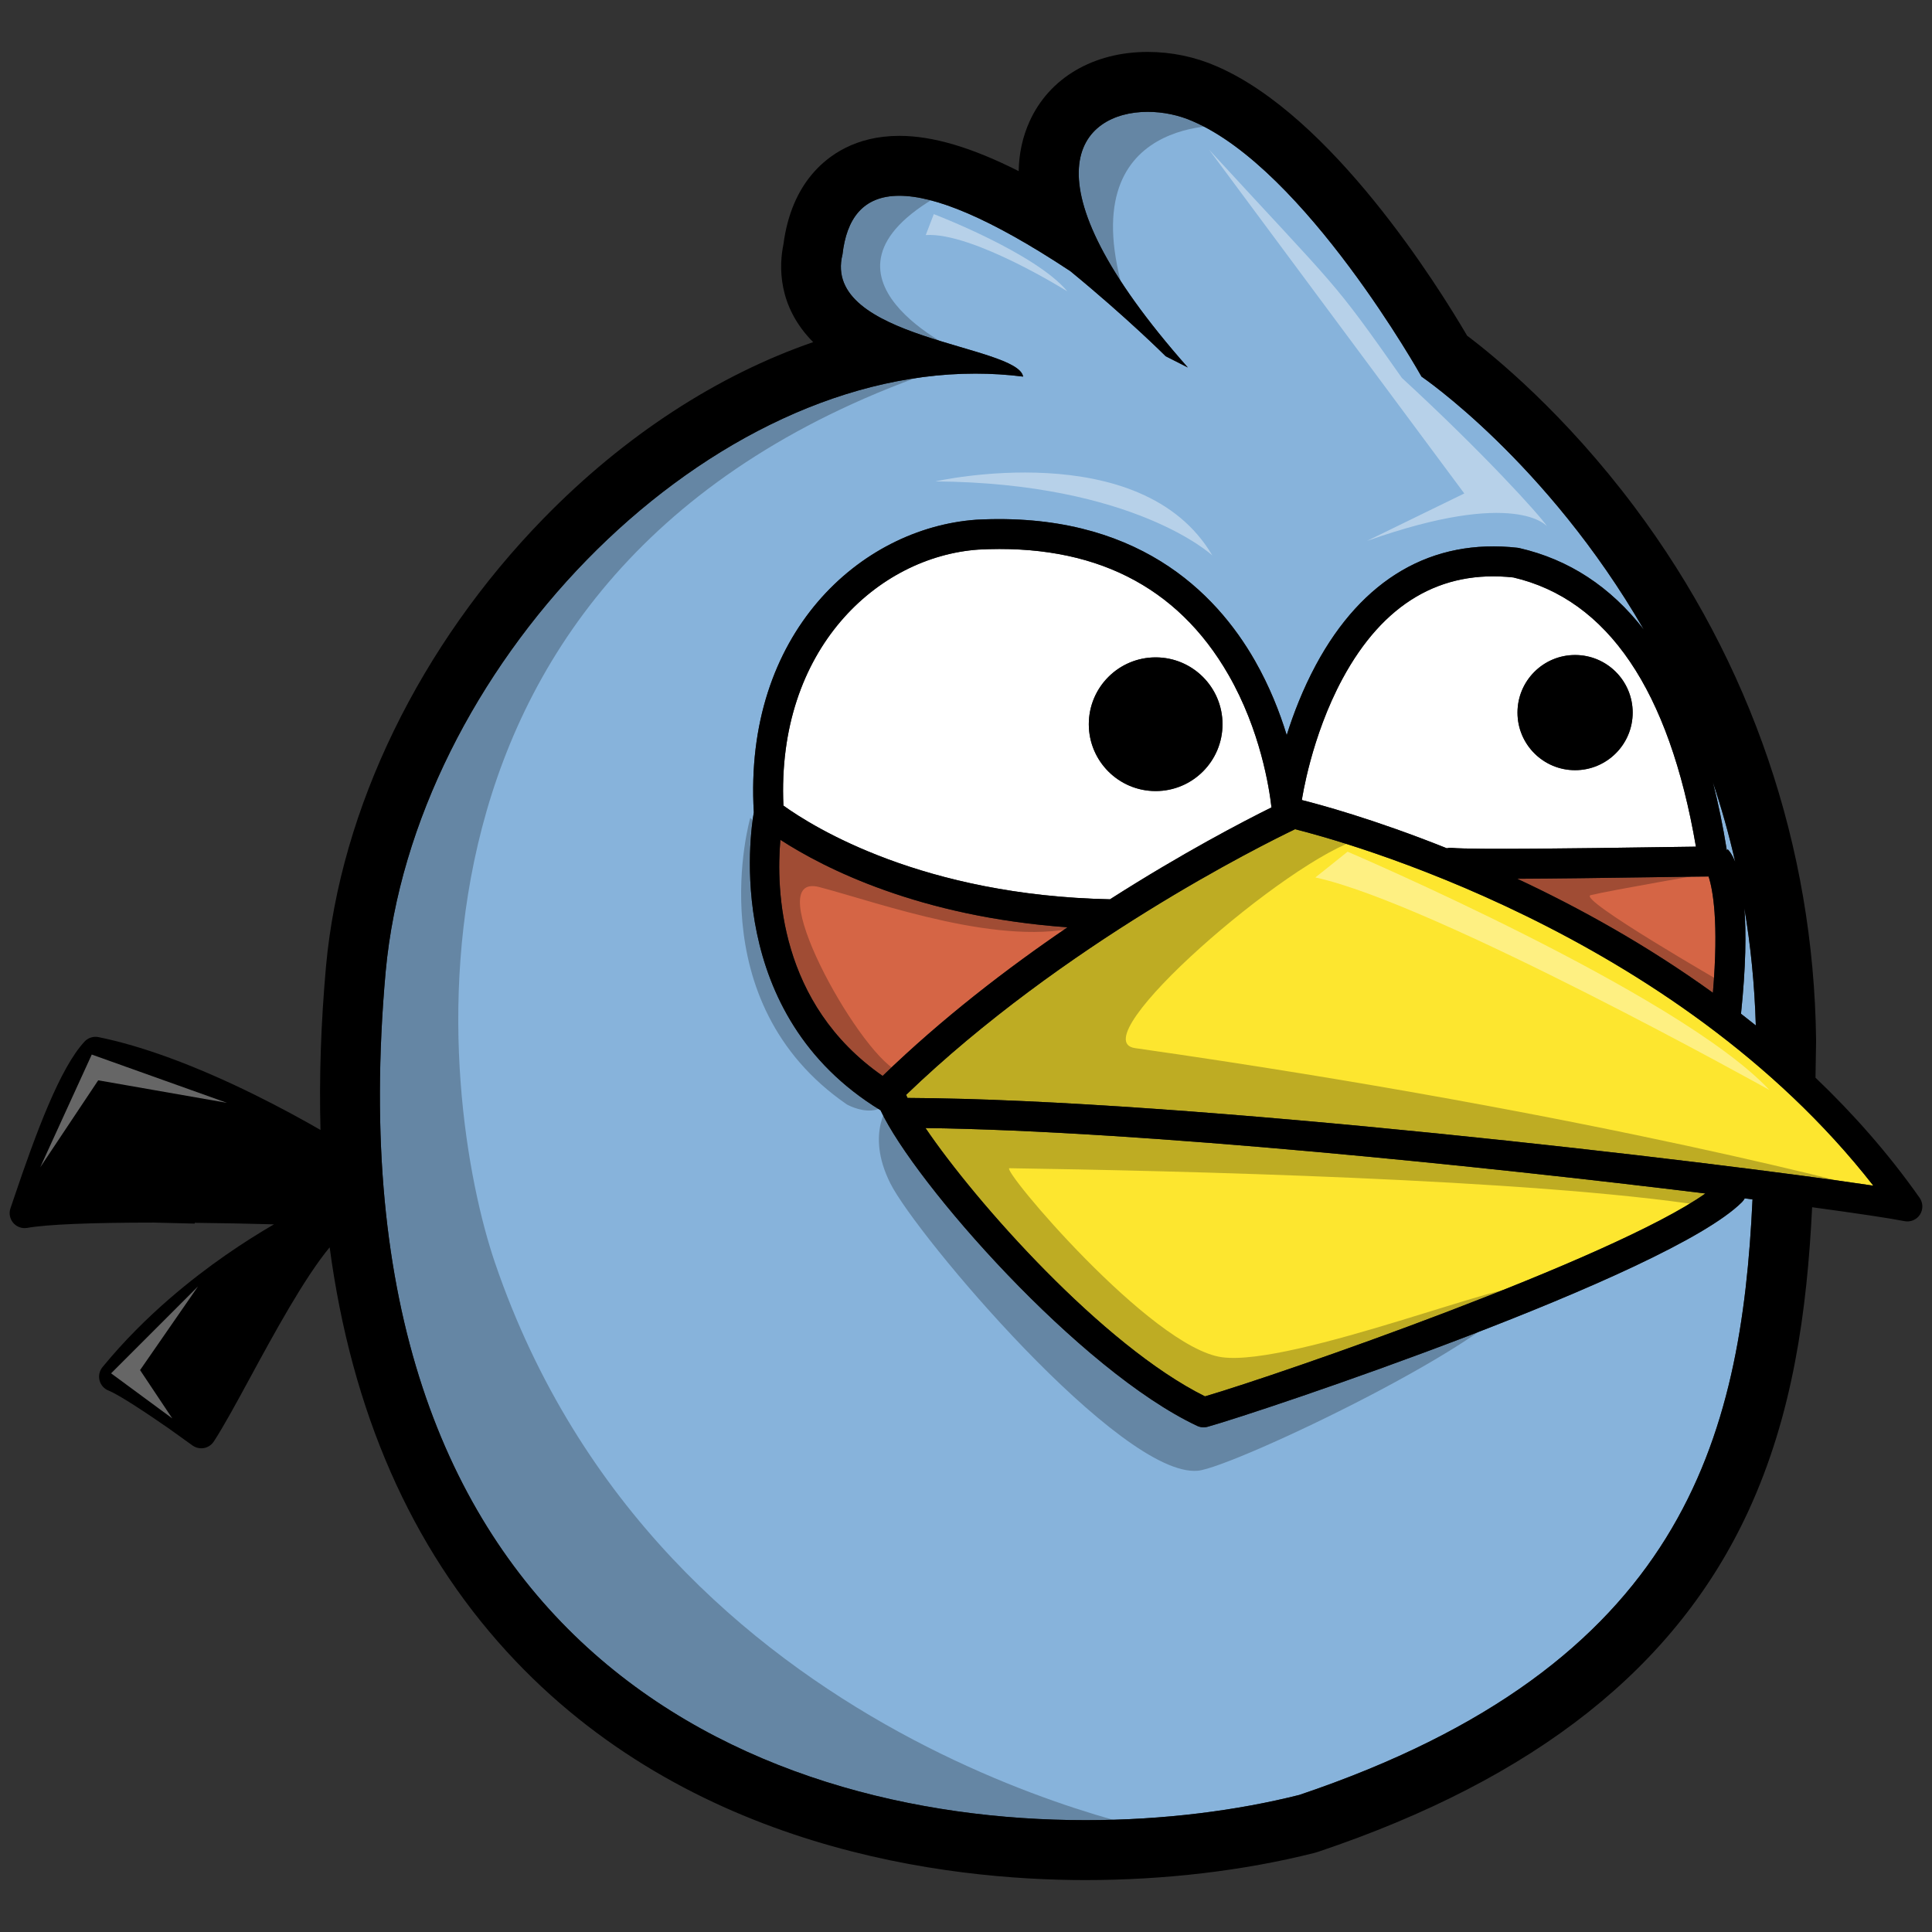
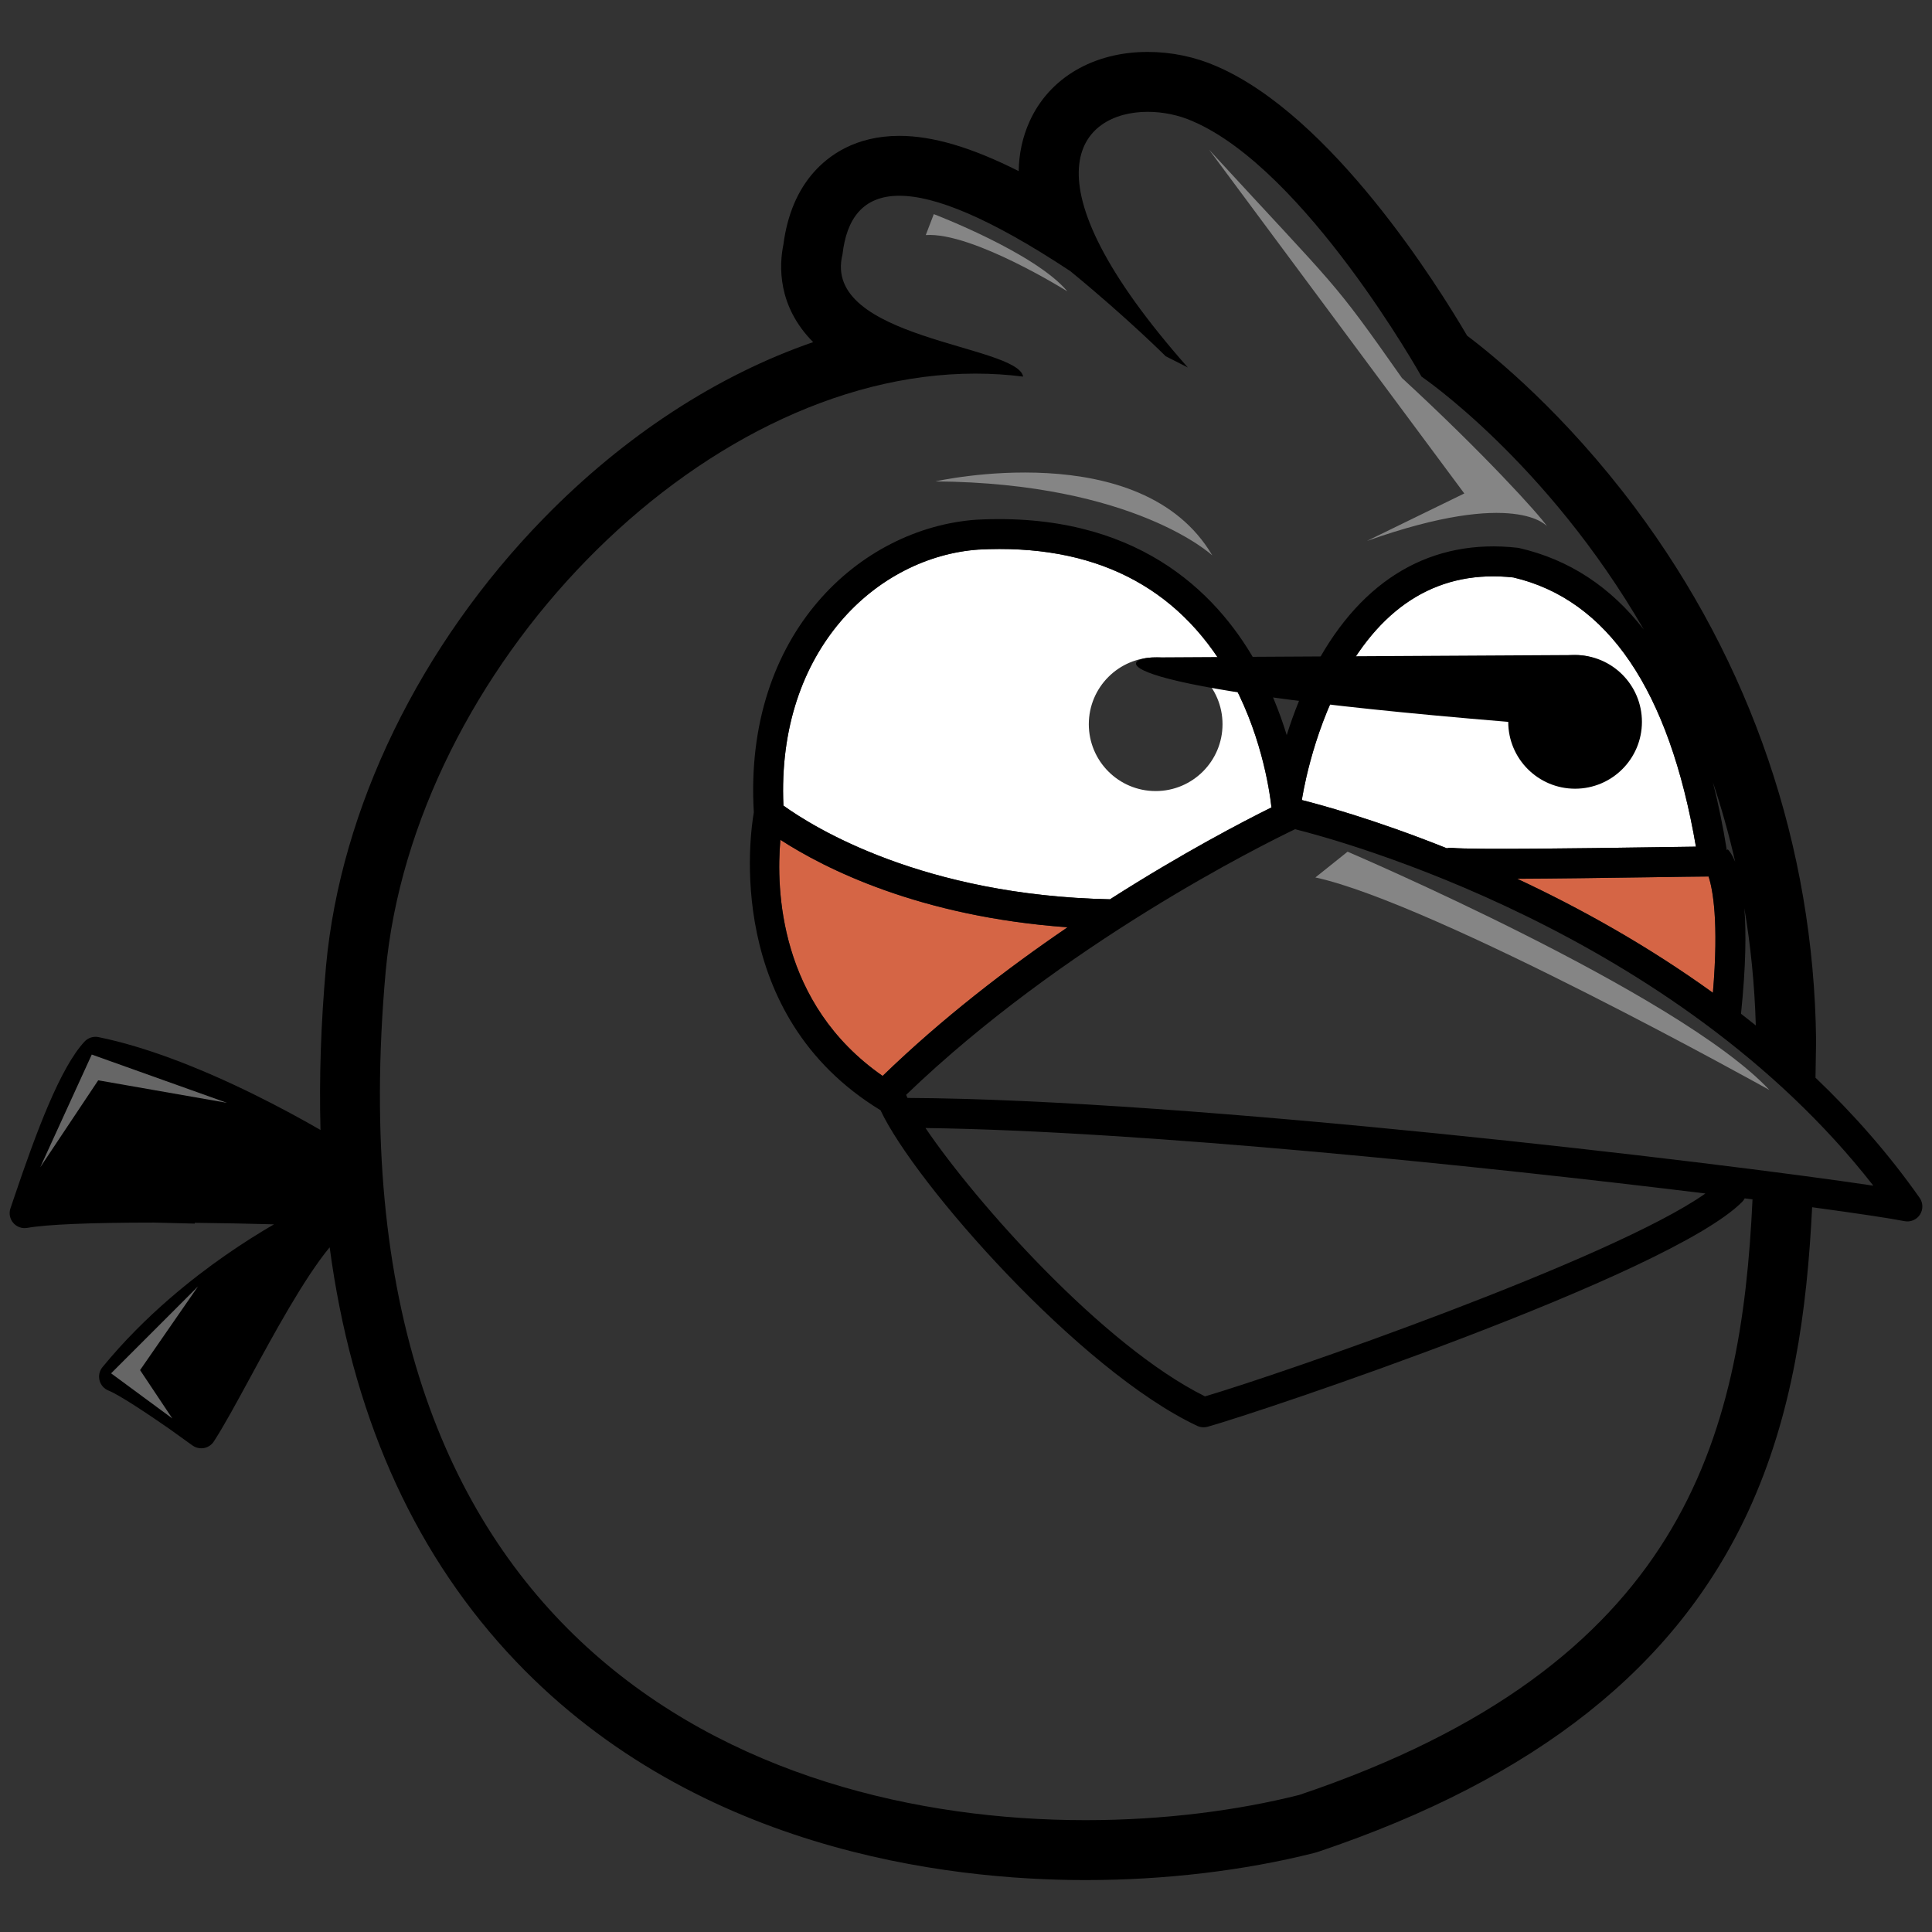
<svg xmlns="http://www.w3.org/2000/svg" version="1.1" id="Layer_2" x="0px" y="0px" width="200px" height="200px" viewBox="0 0 200 200" style="enable-background:new 0 0 200 200;" xml:space="preserve">
  <rect x="0" y="0" width="200" height="200" fill="#333333" stroke="none" />
-   <path id="color5" style="fill:#FDE62F;" d="M95.807,116.773c22.439,0.297,58.05,3.99,80.737,6.776  c-9.638,6.812-44.095,18.742-51.804,21.002C114.148,139.291,100.991,124.432,95.807,116.773z M93.802,113.338  c0.042,0.1,0.089,0.207,0.143,0.32c29.288,0.135,83.851,6.664,99.98,9.082c-20.579-26.364-55.255-35.751-59.858-36.901  C130.682,87.462,110.088,97.667,93.802,113.338z" />
-   <path id="color4" style="fill:#87B3DB;" d="M181.762,106.152c-0.125-4.248-0.537-8.296-1.186-12.145  c0.196,2.522,0.163,6.04-0.349,10.936C180.74,105.34,181.251,105.742,181.762,106.152z M112.377,188.424  c8.137,0,15.764-1.01,22.13-2.613c39.808-13.408,45.761-36.949,46.914-61.647c-0.269-0.035-0.534-0.068-0.81-0.104  c-0.07,0.137-0.163,0.267-0.278,0.381c-7.569,7.568-49.964,21.771-55.319,23.261c-0.137,0.039-0.275,0.057-0.416,0.057  c-0.227,0-0.451-0.049-0.66-0.145c-12.199-5.742-29.241-25.121-32.785-32.676c-16.26-9.9-13.493-28.694-13.116-30.837  C76.943,65.569,89.06,54.661,101.07,53.801c16.468-0.872,24.77,7.458,28.844,14.603c1.516,2.659,2.563,5.328,3.287,7.694  c0.689-2.196,1.667-4.744,3.023-7.267c4.808-8.931,12.021-13.122,20.873-12.125c0.06,0.007,0.116,0.017,0.174,0.03  c5.152,1.183,9.455,4.008,12.895,8.437c-10.064-17.412-23.012-26.187-23.012-26.187s-11.996-21.434-23.711-26.447  c-1.395-0.616-3.03-0.962-4.631-0.962c-7.019-0.001-13.361,6.663,4.153,26.465l-2.292-1.163c0,0-3.972-3.972-9.882-8.816  c-8.405-5.556-14.04-7.798-17.696-7.798c-3.803,0-5.466,2.426-5.881,6.073c-2.198,8.798,18.146,9.349,18.698,12.648  c-1.642-0.209-3.292-0.31-4.942-0.31c-28.768-0.002-58.187,30.818-61.047,61.898C33.693,169.992,77.634,188.424,112.377,188.424z   M178.857,87.923c0.184,0.187,0.475,0.569,0.77,1.295c-0.65-2.865-1.428-5.611-2.307-8.232c0.561,2.199,1.041,4.544,1.441,7.03  L178.857,87.923z" />
  <path id="color3" style="fill:#FFFFFF;" d="M131.623,83.583c-0.229-2.014-1.15-7.986-4.454-13.734  c-5.304-9.229-14.019-13.593-25.905-12.955c-10.39,0.745-20.89,10.271-20.164,26.5c3.153,2.27,14.453,9.298,33.808,9.699  C122.45,88.273,128.769,84.996,131.623,83.583z M112.713,74.971c0-3.823,3.098-6.92,6.92-6.92c3.823,0,6.922,3.098,6.922,6.92  c0,3.822-3.099,6.92-6.922,6.92C115.81,81.891,112.713,78.794,112.713,74.971z M156.664,59.778  c-7.527-0.818-13.475,2.699-17.673,10.456c-3.271,6.046-4.209,12.493-4.218,12.557c-0.002,0.01-0.006,0.019-0.008,0.029  c1.709,0.427,7.414,1.951,15.006,4.991c0.16-0.037,0.326-0.056,0.498-0.04c2.233,0.209,13.811,0.04,20.726-0.062  c1.802-0.026,3.373-0.049,4.567-0.063C172.783,71.438,166.43,62.065,156.664,59.778z M169.014,73.768  c0,3.293-2.668,5.961-5.962,5.961c-3.294,0-5.961-2.667-5.961-5.961c0-3.294,2.667-5.961,5.961-5.961  C166.346,67.807,169.014,70.473,169.014,73.768z" />
  <path id="color2" style="fill:#D56545;" d="M80.785,86.937c4.561,2.958,14.379,7.958,29.726,9.057  c-6.256,4.258-13.005,9.439-19.142,15.386C80.616,103.904,80.34,92.02,80.785,86.937z M157.06,90.968  c6.349,2.966,13.39,6.845,20.258,11.802c0.629-7.385-0.02-10.726-0.445-12.037c-1.193,0.007-3.277,0.038-5.831,0.075  C165.861,90.885,160.911,90.952,157.06,90.968z" />
-   <path id="color1" d="M163.052,67.807c3.292,0,5.962,2.668,5.962,5.961c0,3.292-2.67,5.961-5.962,5.961  c-3.292,0-5.961-2.669-5.961-5.961C157.091,70.476,159.76,67.807,163.052,67.807z M119.633,68.051c3.822,0,6.92,3.099,6.92,6.92  c0,3.822-3.098,6.92-6.92,6.92c-3.822,0-6.92-3.098-6.92-6.92C112.713,71.149,115.81,68.051,119.633,68.051z" />
+   <path id="color1" d="M163.052,67.807c3.292,0,5.962,2.668,5.962,5.961c0,3.292-2.67,5.961-5.962,5.961  c-3.292,0-5.961-2.669-5.961-5.961C157.091,70.476,159.76,67.807,163.052,67.807z c3.822,0,6.92,3.099,6.92,6.92  c0,3.822-3.098,6.92-6.92,6.92c-3.822,0-6.92-3.098-6.92-6.92C112.713,71.149,115.81,68.051,119.633,68.051z" />
  <path id="outline" d="M198.719,123.999c-3.236-4.599-6.895-8.729-10.779-12.436c0.019-1.244,0.037-2.485,0.06-3.727  c0.001-0.063,0.002-0.127,0.001-0.189c-0.241-19.982-6.729-39.044-18.766-55.124c-7.26-9.702-14.519-15.634-17.36-17.774  c-3.019-5.153-14-22.758-25.956-27.898c-2.2-0.965-4.654-1.476-7.102-1.476c-0.002,0-0.002,0-0.002,0  c-5.631,0-10.205,2.691-12.236,7.198c-0.719,1.596-1.096,3.307-1.125,5.141c-4.893-2.471-8.92-3.65-12.354-3.65  c-4.56,0-7.328,2.041-8.848,3.753c-1.688,1.901-2.747,4.41-3.149,7.461c-0.452,2.188-0.644,6.395,3.075,10.139  c-9.856,3.399-19.511,9.644-27.88,18.221C43.469,66.784,35.252,83.684,33.75,100.005c-0.53,5.907-0.718,11.561-0.572,16.968  c-3.723-2.144-9.545-5.232-15.584-7.449v0.01l-0.001-0.01c-2.473-0.908-4.983-1.674-7.401-2.162  c-0.53-0.107-1.076,0.068-1.443,0.465c-2.534,2.73-5.003,9.381-7.294,16.16c-0.142,0.418-0.266,0.787-0.371,1.092  c-0.179,0.52-0.069,1.096,0.288,1.514c0.297,0.346,0.729,0.541,1.178,0.541c0.09,0,0.182-0.008,0.272-0.023  c2.013-0.358,6.545-0.549,13.108-0.549c0.551,0,3.679,0.104,4.236,0.105l-0.012-0.081c2.866,0.03,5.694,0.088,8.209,0.157  c-2.929,1.701-6.827,4.248-10.769,7.658v0.015l-0.001-0.015c-2.381,2.06-4.778,4.434-6.987,7.127  c-0.314,0.383-0.426,0.893-0.302,1.371c0.124,0.478,0.47,0.871,0.931,1.053c1.113,0.439,4.144,2.467,6.359,4.004v0.005  c0.609,0.433,1.142,0.815,1.524,1.093c0.363,0.264,0.648,0.469,0.826,0.594c0.262,0.184,0.573,0.278,0.889,0.278  c0.098,0,0.197-0.008,0.294-0.026c0.412-0.08,0.774-0.324,1.004-0.674c1.023-1.57,2.294-3.91,3.765-6.621  c2.443-4.5,5.572-10.263,8.229-13.484c2.269,16.967,8.398,30.979,18.339,41.854c18.815,20.578,45.613,23.65,59.913,23.65  c8.191,0,16.367-0.969,23.644-2.801c0.156-0.039,0.312-0.084,0.465-0.137c22.496-7.576,37.051-19.107,44.498-35.252  c4.629-10.035,6.076-20.744,6.606-31.463c4.745,0.645,8.12,1.153,9.556,1.44c0.625,0.125,1.258-0.144,1.603-0.672  C199.096,125.206,199.083,124.518,198.719,123.999z M180.575,94.009c0.647,3.848,1.061,7.896,1.186,12.144  c-0.511-0.409-1.021-0.813-1.533-1.209C180.738,100.049,180.771,96.531,180.575,94.009z M179.627,89.218  c-0.295-0.726-0.586-1.108-0.77-1.295l-0.096,0.093c-0.4-2.486-0.881-4.831-1.441-7.03  C178.199,83.607,178.977,86.353,179.627,89.218z M177.318,102.77c-6.869-4.957-13.91-8.834-20.258-11.801  c3.851-0.016,8.801-0.083,13.98-0.159c2.553-0.038,4.638-0.068,5.831-0.075C177.299,92.045,177.945,95.386,177.318,102.77z   M170.995,87.709c-6.915,0.102-18.492,0.271-20.726,0.062c-0.172-0.016-0.338,0.003-0.498,0.04  c-7.592-3.04-13.297-4.564-15.006-4.991c0.002-0.01,0.006-0.019,0.008-0.029c0.009-0.064,0.945-6.511,4.218-12.557  c4.198-7.757,10.145-11.274,17.673-10.456c9.766,2.288,16.119,11.66,18.898,27.868C174.368,87.66,172.797,87.683,170.995,87.709z   M134.506,185.809c-6.365,1.604-13.992,2.613-22.13,2.613c-34.742,0.002-78.683-18.43-72.452-87.848  c2.86-31.08,32.279-61.9,61.047-61.898c1.65,0,3.301,0.101,4.942,0.31c-0.552-3.299-20.896-3.851-18.698-12.648  c0.415-3.647,2.078-6.073,5.881-6.073c3.656,0,9.291,2.243,17.696,7.798c5.91,4.844,9.882,8.816,9.882,8.816l2.292,1.163  c-17.516-19.803-11.172-26.466-4.153-26.465c1.601,0,3.236,0.347,4.631,0.962c11.715,5.014,23.711,26.447,23.711,26.447  s12.945,8.775,23.012,26.187c-3.438-4.429-7.741-7.254-12.895-8.437c-0.058-0.013-0.114-0.023-0.174-0.03  c-8.852-0.997-16.065,3.193-20.873,12.125c-1.356,2.523-2.334,5.071-3.023,7.267c-0.725-2.366-1.771-5.036-3.287-7.694  c-4.074-7.145-12.376-15.475-28.844-14.603c-12.011,0.86-24.127,11.768-23.034,30.295c-0.376,2.144-3.144,20.937,13.116,30.837  c3.544,7.555,20.586,26.934,32.786,32.676c0.209,0.098,0.434,0.146,0.66,0.146c0.139,0,0.278-0.019,0.414-0.057  c5.357-1.488,47.752-15.691,55.32-23.261c0.115-0.114,0.208-0.244,0.279-0.381c0.273,0.035,0.539,0.068,0.809,0.104  C180.266,148.859,174.312,172.4,134.506,185.809z M81.1,83.396c-0.726-16.23,9.774-25.756,20.164-26.501  c11.887-0.638,20.602,3.726,25.905,12.955c3.304,5.748,4.226,11.72,4.454,13.734c-2.854,1.413-9.173,4.69-16.715,9.511  C95.553,92.694,84.253,85.666,81.1,83.396z M110.512,95.993c-6.256,4.258-13.005,9.44-19.142,15.386  c-10.754-7.475-11.03-19.359-10.585-24.442C85.346,89.894,95.164,94.895,110.512,95.993z M95.807,116.773  c22.439,0.297,58.05,3.99,80.737,6.777c-9.638,6.811-44.095,18.742-51.804,21.002C114.148,139.291,100.991,124.432,95.807,116.773z   M93.945,113.658c-0.053-0.113-0.101-0.221-0.143-0.32c16.286-15.67,36.88-25.876,40.265-27.499  c4.604,1.15,39.279,10.537,59.858,36.901C177.795,120.322,123.232,113.793,93.945,113.658z" />
-   <path id="shadow" style="opacity:0.25;" d="M116.5,30.834c0,0-10.5-13-3.5-19C119.18,6.537,127.5,13,127.5,13  S110.5,11.5,116.5,30.834z M97.333,20.167c-7.5-4-23.167,11.833,2.167,16.333C99.5,36.5,82.166,28.667,97.333,20.167z M97.5,38.167  c0,0-33,1.667-51.667,38.667S45.5,153.167,45.5,153.167S59.5,193.5,122,190c0,0-53.5-8.75-70.75-59.25  C45.491,113.89,38,58.25,97.5,38.167z M140.834,86.834l-6.768-0.995c0,0-31.566,11.662-41.899,28.328c0,0-2.667,3,0,8.333  c2.666,5.333,23.859,30.475,31.833,29.75c3.666-0.333,32.5-14.084,33.5-18.75c0.369-1.721-23.667,8-31,7  c-7.333-1-22.981-19.582-22-19.567c16.898,0.254,54.155,1.116,72,3.9l3.334-2l15.333,0.667c0,0-28.667-8-77.667-15  C111.736,107.677,133.501,88.834,140.834,86.834z M177.335,90.334l-22.5-0.167l22.334,13.667l1.333-2c0,0-15.298-8.801-13.834-9.167  C166.668,92.167,177.335,90.334,177.335,90.334z M112.167,95.834c0,0-26.166-4.167-34.499-11.167c0,0-5.5,18.999,10,29.666  c0,0,5,2.834,5.165-3.5c-4.165-2.166-14.332-20.666-7.999-18.999C91.168,93.501,103.834,98.167,112.167,95.834z" />
  <path id="highlight" style="opacity:0.4;fill:#FFFFFF;" d="M4.167,120.833L9.5,109.167l14,5l-13.333-2.334L4.167,120.833z   M20.5,133.167l-9,9l6.333,4.666l-3.333-5L20.5,133.167z M183.167,112.834c-9.333-10-43.667-24.667-43.667-24.667l-3.333,2.667  C148.5,93.5,183.167,112.834,183.167,112.834z M125.5,57.5c-7.333-12.5-28.667-7.666-28.667-7.666C117.5,50,125.5,57.5,125.5,57.5z   M151.583,51.083L141.5,56c15.5-5.5,18.667-1.5,18.667-1.5c-0.817-1.226-6.667-7.666-15.042-15.375  c-7.375-10.5-6.392-8.861-19.958-23.625L151.583,51.083z M95.833,24.334C100.667,24,110.5,30.167,110.5,30.167  c-3.334-4-13.833-8-13.833-8L95.833,24.334z" />
</svg>